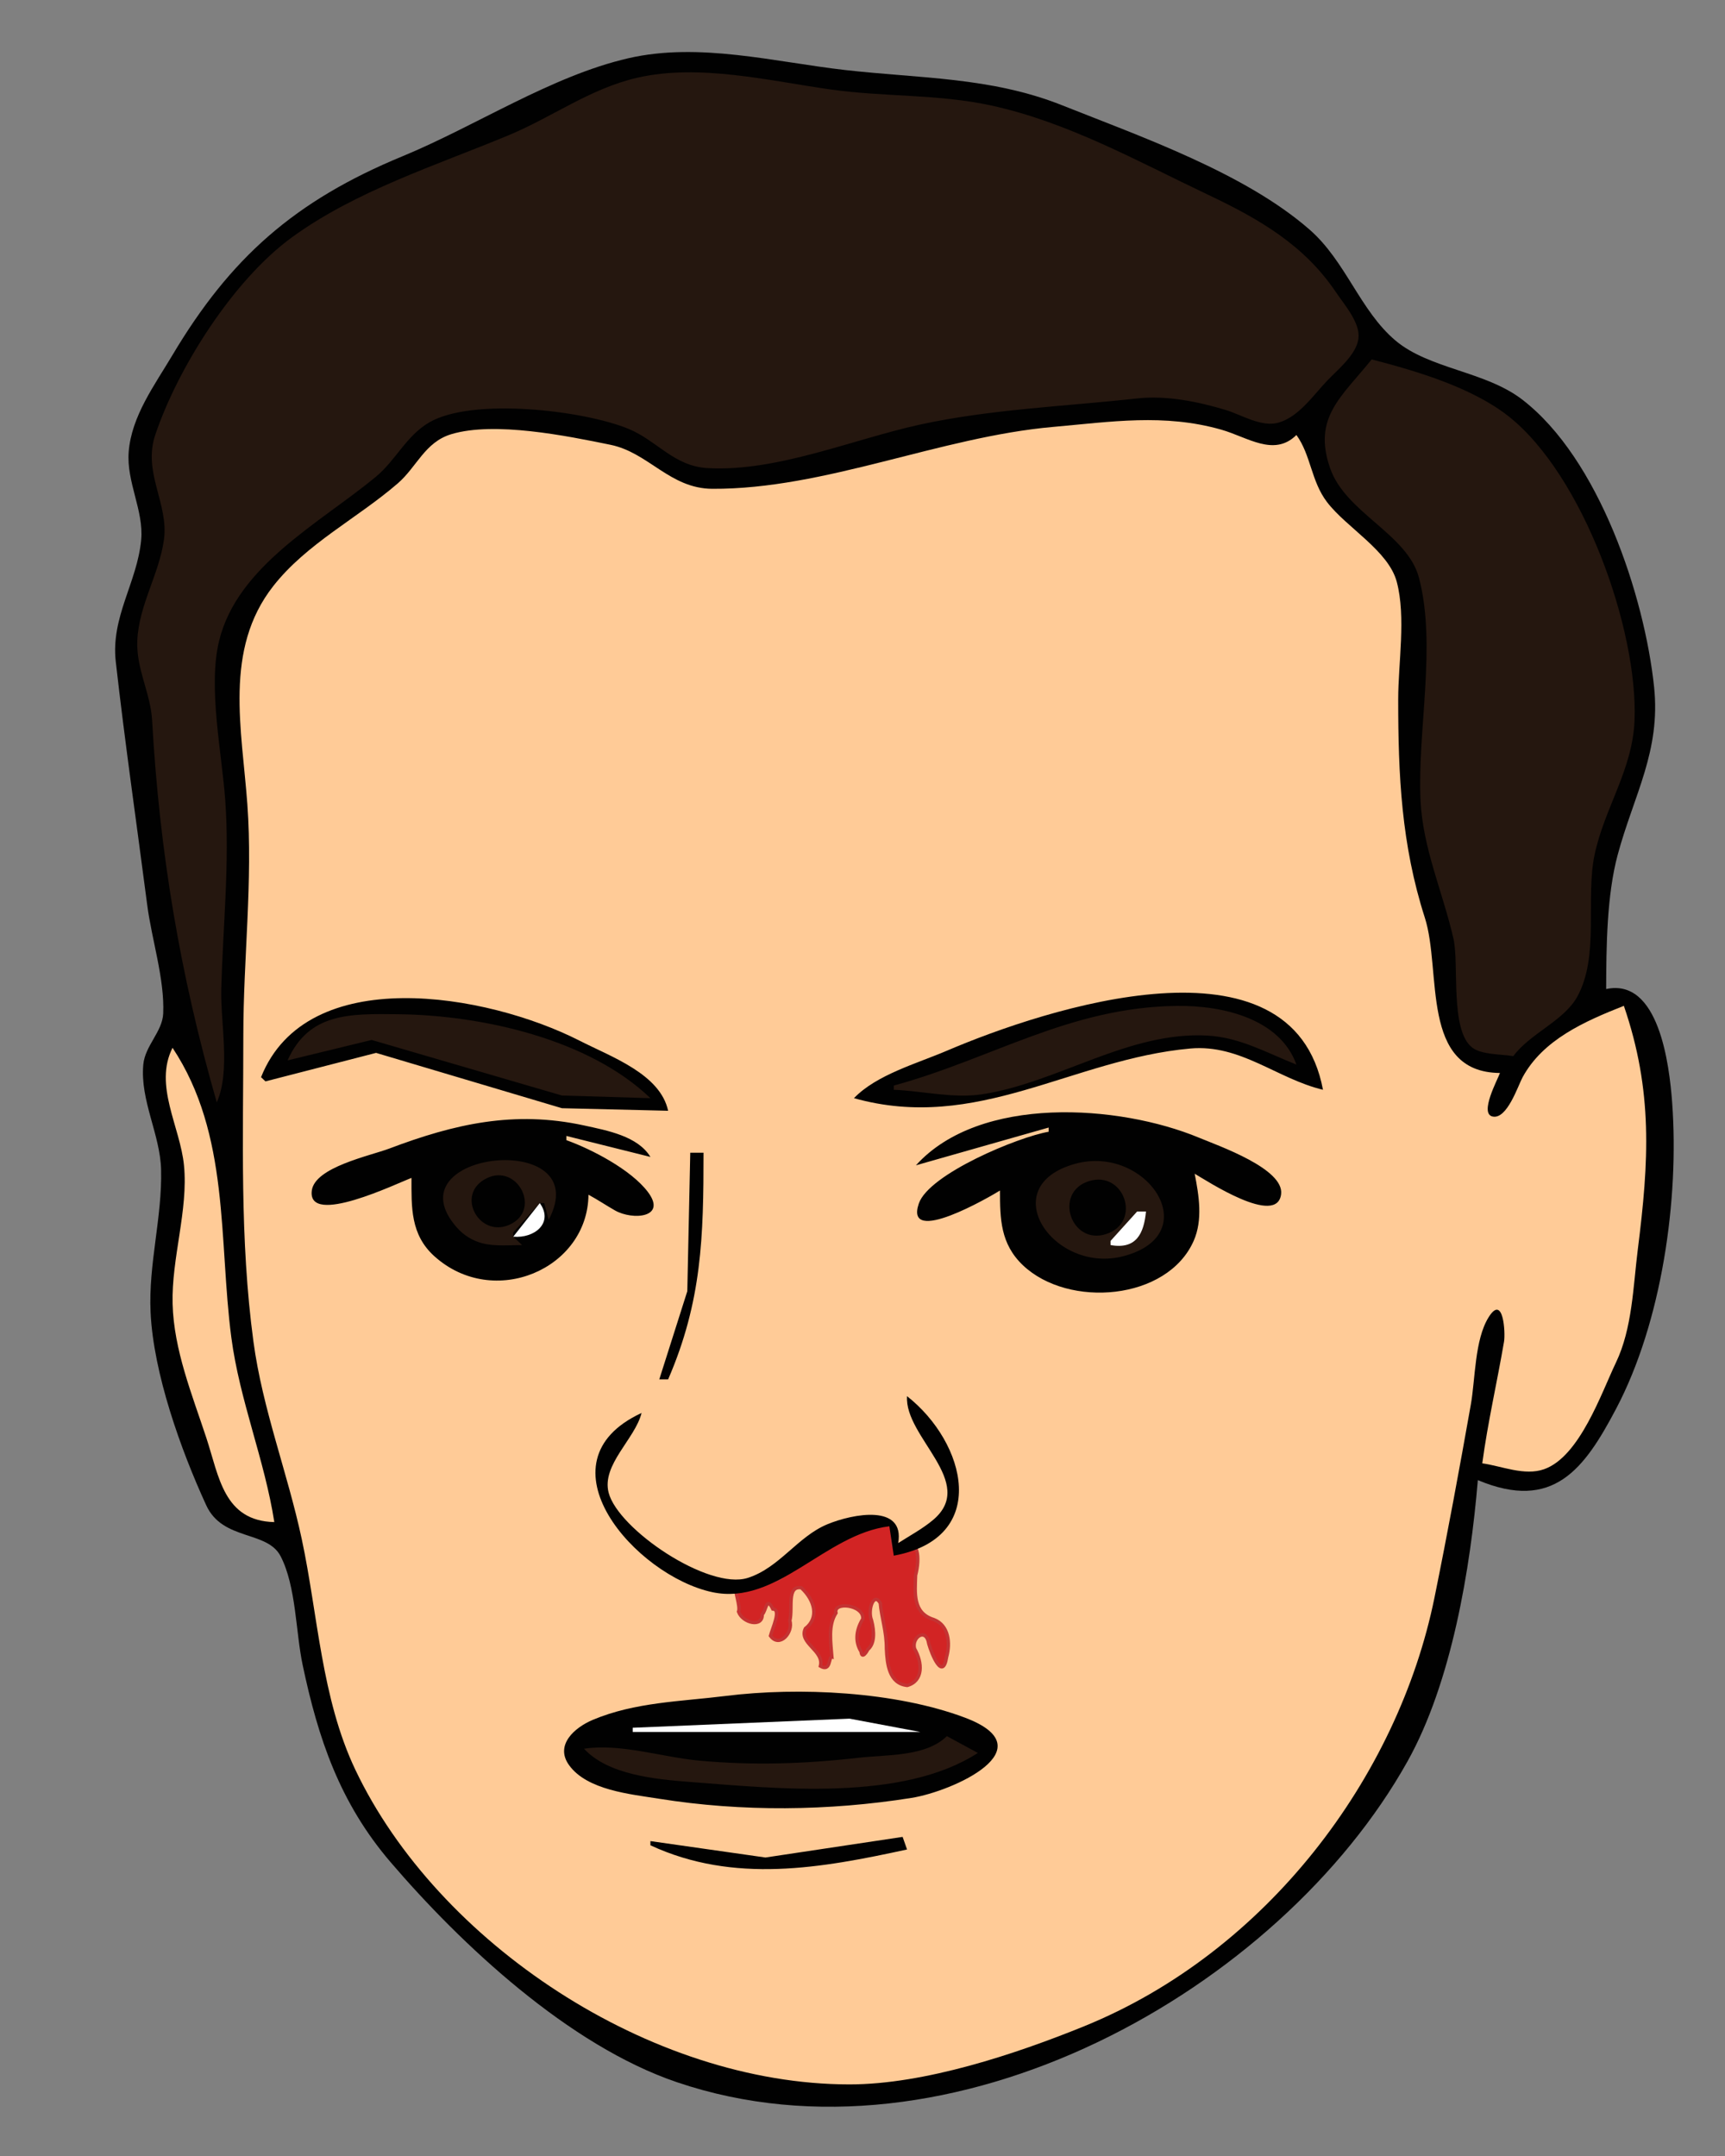
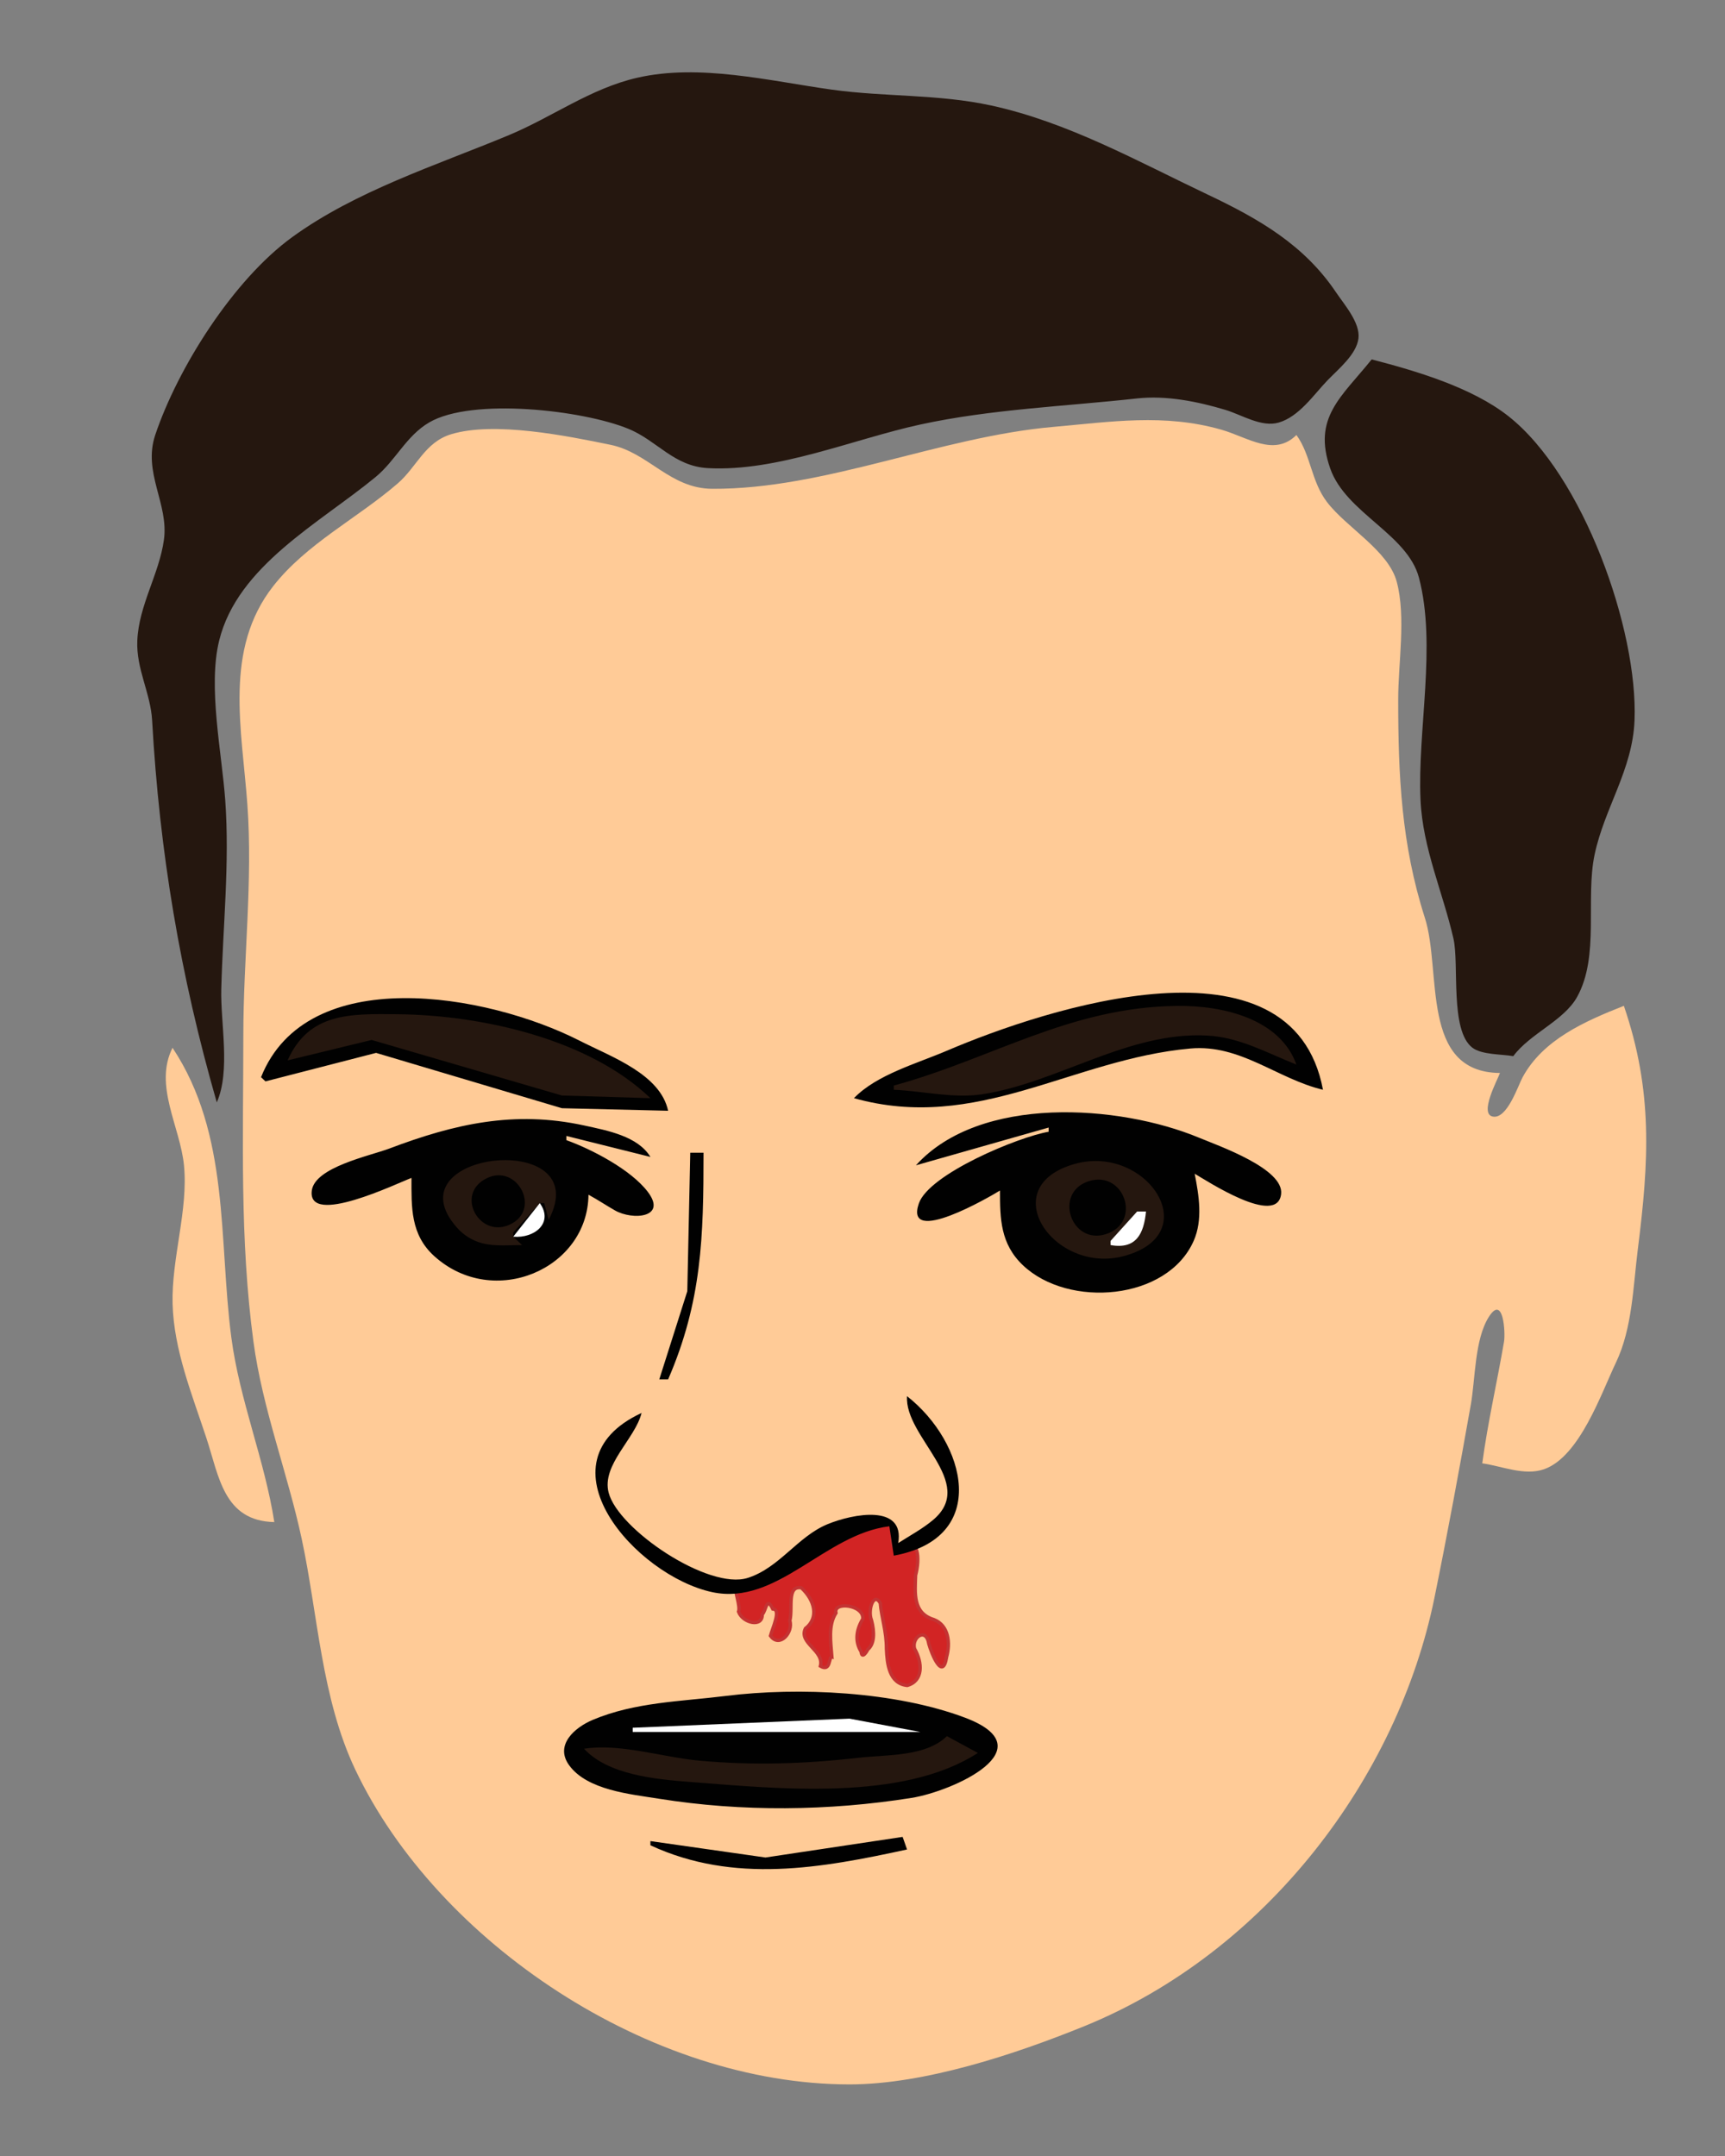
<svg xmlns="http://www.w3.org/2000/svg" xmlns:ns1="http://sodipodi.sourceforge.net/DTD/sodipodi-0.dtd" xmlns:ns2="http://www.inkscape.org/namespaces/inkscape" id="svg2" ns1:docname="bloodynoseman.svg" viewBox="0 0 512 640" version="1.1" ns2:version="0.91 r13725">
  <rect x="0" y="0" width="512" height="640" fill="#808080" stroke="none" />
  <defs id="defs42368" />
  <ns1:namedview id="namedview42" bordercolor="#666666" ns2:pageshadow="2" guidetolerance="10" pagecolor="#ffffff" gridtolerance="10" ns2:window-maximized="1" ns2:zoom="0.78510721" objecttolerance="10" borderopacity="1" ns2:current-layer="svg2" ns2:cx="229.2314" ns2:cy="215.46807" ns2:window-y="1" ns2:window-x="4" ns2:window-width="1916" showgrid="false" ns2:pageopacity="0" ns2:window-height="1035" />
  <g id="g42915">
-     <path d="m 438.642,439.368 c 22.409,9.409 31.614,-3.302 41.037,-21.181 13.559,-25.726 18.765,-62.081 16.631,-90.954 -0.822,-11.142 -3.927,-37.011 -19.582,-33.64 0.037,-12.459 0.169,-27.791 3.428,-39.87 4.782,-17.726 12.81,-30.721 10.794,-49.838 -2.837,-26.95 -16.311,-67.792 -39.203,-85.324 -10.914,-8.368 -27.54,-9.018 -37.561,-17.478 C 403.693,92.225 399.451,77.57 388.734,68.194 369.573,51.423 339.012,40.706 315.188,31.228 294.109,22.847 272.938,23.299 250.835,20.784 229.835,18.395 207.548,12.445 186.482,17.293 163.67,22.543 141.173,37.428 119.503,46.369 87.392,59.62 68.323,76.612 51.158,105.457 c -5.326,8.95 -12.115,18.076 -12.962,28.657 -0.717,8.953 4.523,17.462 3.705,26.165 -1.189,12.649 -9.044,22.809 -7.54,36.132 2.701,23.936 6.217,48.222 9.339,72.264 1.328,10.223 5.183,21.947 4.739,32.183 -0.235,5.417 -5.388,9.538 -5.909,15.163 -0.984,10.623 5.011,20.724 5.28,31.148 0.366,14.149 -3.785,28.042 -3.119,42.362 0.843,18.105 8.929,40.78 16.523,57.313 4.878,10.623 18.104,7.406 22.085,15.136 4.61,8.953 4.459,22.422 6.519,32.21 4.602,21.862 11.008,40.949 26.084,58.559 20.929,24.449 52.92,54.465 85.023,65.351 81.412,27.608 178.953,-27.427 216.843,-95.253 13.085,-23.422 18.682,-57.224 20.869,-83.478 z" ns2:connector-curvature="0" style="fill:#010101" id="path6" />
    <path d="m 64.345,327.234 c 4.145,-9.371 1.072,-23.516 1.333,-33.64 0.481,-18.609 2.526,-37.374 1.175,-56.067 -1.018,-14.113 -5.181,-33.614 -1.808,-47.346 5.465,-22.247 29.791,-34.858 46.457,-48.597 5.945,-4.902 9.067,-12.204 15.887,-16.186 12.792,-7.468 45.672,-3.626 59.094,1.879 8.605,3.528 13.467,11.127 23.64,11.686 20.564,1.129 43.227,-8.642 63.039,-12.948 20.957,-4.555 43.065,-5.393 64.353,-7.743 8.671,-0.957 18.014,0.93 26.266,3.418 4.767,1.437 10.644,5.245 15.759,3.748 6.074,-1.777 10.374,-8.269 14.448,-12.505 3.211,-3.339 8.614,-7.688 9.217,-12.459 0.584,-4.64 -4.189,-10.03 -6.661,-13.705 C 387.115,72.748 373.837,65.053 358.524,57.79 337.773,47.948 316.996,36.273 294.171,31.31 278.469,27.897 262.614,28.802 246.891,26.611 c -18.425,-2.568 -39.258,-7.788 -57.786,-3.524 -13.915,3.202 -25.171,11.665 -38.086,17.038 -21.661,9.013 -45.394,16.524 -64.348,30.307 -17.488,12.719 -33.931,38.825 -40.596,58.684 -3.759,11.203 4.077,20.415 2.578,31.148 -1.426,10.209 -7.451,19.377 -7.901,29.903 -0.36,8.42 3.941,15.538 4.399,23.673 2.207,39.176 8.329,75.642 19.188,113.38 M 407.129,106.689 c -8.995,11.2 -17.606,17.276 -12.297,32.394 4.636,13.197 22.899,19.428 26.326,32.394 5.298,20.046 -0.486,45.36 0.469,66.035 0.663,14.34 6.623,27.325 9.776,41.116 1.739,7.604 -1.107,27.208 5.593,32.361 2.8,2.154 8.694,1.915 12.159,2.526 5.056,-6.792 15.006,-10.483 18.947,-17.573 6.726,-12.096 2.432,-29.156 5.19,-42.232 2.938,-13.935 11.275,-25.146 11.855,-39.87 1.064,-26.987 -15.235,-72.788 -37.43,-90.294 -10.796,-8.512 -27.238,-13.396 -40.595,-16.856 z" ns2:connector-curvature="0" style="fill:#25170f" id="path8" />
    <path d="m 439.955,434.385 c 5.811,0.811 12.532,3.808 18.367,1.739 10.56,-3.743 16.976,-22.605 21.306,-31.642 4.874,-10.172 5.11,-22.646 6.497,-33.64 3.294,-26.096 4.538,-46.953 -4.144,-72.264 -11.693,4.617 -23.977,10.041 -30.045,21.181 -1.387,2.548 -4.632,12.643 -8.937,11.673 -3.953,-0.897 1.471,-10.865 2.206,-12.92 -23.85,-0.199 -17.205,-30.239 -22.3,-46.1 -6.974,-21.729 -7.906,-42.262 -7.906,-64.789 0,-10.796 2.352,-24.405 -0.418,-34.886 -2.455,-9.286 -14.884,-16.085 -20.69,-23.673 -4.765,-6.228 -4.761,-13.945 -9.099,-19.935 -6.66,6.587 -14.468,0.644 -22.326,-1.593 -16.956,-4.826 -32.677,-2.327 -49.906,-0.806 -33.593,2.966 -67.75,18.535 -101.126,18.371 -12.628,-0.061 -18.926,-10.74 -30.206,-13.057 -12.97,-2.665 -34.447,-7.022 -47.274,-3.16 -7.869,2.37 -10.226,9.713 -15.902,14.617 -12.092,10.447 -27.026,17.828 -36.95,30.481 -14.749,18.801 -9.288,42.564 -7.684,64.789 1.65,22.838 -1.195,45.727 -1.195,68.527 0,30.603 -1.099,60.475 3.001,90.954 2.7,20.065 10.105,38.861 14.326,58.559 4.84,22.588 5.813,47.262 15.916,68.527 24.39,51.335 87.461,93.409 146.685,93.409 22.267,0 49.303,-9.001 69.606,-17.249 54.192,-22.016 93.174,-73.947 104.011,-127.248 3.872,-19.043 7.408,-38.187 10.792,-57.313 1.344,-7.603 1.115,-19.214 5.273,-25.907 4.405,-7.092 5.022,4.637 4.582,7.218 -2.054,12.053 -4.836,24.014 -6.459,36.132 z" ns2:connector-curvature="0" style="fill:#ffcb97" id="path10" />
    <path d="m 475.415,293.593 1.313,1.246 -1.313,-1.246 z" ns2:connector-curvature="0" style="fill:#818181" id="path12" />
    <path d="m 253.463,325.988 c 36.601,10.264 64.705,-11.57 99.813,-14.738 14.921,-1.346 25.761,8.984 39.4,12.246 -9.071,-48.249 -82.344,-24.12 -111.632,-11.595 -8.979,3.841 -20.866,7.113 -27.58,14.087 m -175.985,-6.23 1.313,1.246 32.833,-8.46 55.16,16.423 31.52,0.759 c -2.335,-10.888 -16.803,-15.972 -26.266,-20.796 -27.551,-14.043 -80.956,-23.268 -94.559,10.828 z" ns2:connector-curvature="0" style="fill:#010101" id="path14" />
    <path d="m 265.283,322.25 0,1.246 c 8.572,0.349 17.689,2.64 26.266,1.332 22.424,-3.418 43.454,-18.784 66.979,-17.412 9.574,0.558 17.638,5.197 26.266,8.604 -4.858,-13.553 -21.678,-17.584 -35.46,-17.419 -31.876,0.379 -54.77,15.647 -84.053,23.649 m -179.925,-7.476 24.953,-6.069 56.473,16.492 26.266,0.79 C 174.887,308.52 143.262,301.356 118.191,301.069 103.981,300.919 91.714,300.521 85.358,314.774 Z" ns2:connector-curvature="0" style="fill:#25170f" id="path16" />
    <path d="m 51.211,311.037 c -5.627,11.157 2.264,23.412 3.396,34.886 1.309,13.271 -3.727,27.553 -3.377,41.116 0.353,13.674 5.79,26.956 10.039,39.87 3.739,11.364 5.134,24.574 20.148,24.919 -2.866,-18.48 -10.304,-36.099 -12.759,-54.821 -3.796,-28.933 -0.352,-60.196 -17.447,-85.97 z" ns2:connector-curvature="0" style="fill:#ffcb97" id="path18" />
-     <path d="m 384.795,316.02 1.313,1.246 -1.313,-1.246 z" ns2:connector-curvature="0" style="fill:#818181" id="path20" />
    <path d="m 122.131,349.661 c 0,8.638 -0.351,16.821 6.814,23.263 17.6,15.822 45.525,3.755 45.719,-18.279 2.708,1.461 5.215,3.162 7.886,4.678 5.235,2.97 15.575,2.172 9.702,-5.552 -4.938,-6.491 -16.403,-12.534 -24.152,-15.325 l 0,-1.246 24.953,6.23 c -3.755,-6.166 -12.723,-7.826 -19.7,-9.345 -20.694,-4.505 -38.402,-0.48 -57.786,6.853 -5.72,2.163 -22.166,5.521 -23.028,12.517 -1.324,10.755 25.455,-2.271 29.594,-3.795 m 149.719,-3.738 39.4,-11.213 0,1.246 c -8.969,1.518 -35.51,12.517 -38.53,21.287 -4.443,12.899 21.265,-2.074 24.084,-3.844 0.001,8.391 0.122,15.843 6.814,22.193 13.539,12.844 42.855,10.465 50.673,-7.241 2.763,-6.26 1.56,-13.492 0.299,-19.935 3.638,2.112 24.454,15.792 25.654,6.064 0.929,-7.529 -18.519,-14.326 -24.341,-16.748 -23.759,-9.885 -65.113,-12.768 -84.053,8.192 m -66.979,-3.738 -0.879,41.116 -8.315,26.165 2.627,0 c 10.055,-23.249 10.507,-42.393 10.507,-67.281 l -3.94,0 z" ns2:connector-curvature="0" style="fill:#010101" id="path22" />
    <path d="m 154.964,369.596 -2.627,-2.492 0,-1.246 7.88,-8.722 1.313,0 1.313,4.984 c 14.353,-27.114 -47.563,-20.587 -27.162,2.356 1.953,2.198 4.541,3.819 7.462,4.579 3.731,0.971 7.989,0.541 11.82,0.541 M 319.129,345.472 c -24.283,6.691 -6.404,32.968 14.444,27.384 24.56,-6.579 6.744,-33.223 -14.444,-27.384 z" ns2:connector-curvature="0" style="fill:#25170f" id="path24" />
    <path d="m 144.536,349.723 c -9.934,4.776 -1.882,18.724 7.503,13.42 8.354,-4.722 1.334,-17.669 -7.503,-13.42 m 178.586,0.922 c -10.513,3.401 -5.214,19.045 5.171,15.688 10.753,-3.476 5.395,-19.105 -5.171,-15.688 z" ns2:connector-curvature="0" style="fill:#010101" id="path26" />
    <path d="m 160.217,357.136 -7.88,9.968 c 6.38,0.573 12.046,-4.159 7.88,-9.968 m 177.299,2.492 -7.88,8.722 0,1.246 c 7.641,1.351 9.88,-3.431 10.507,-9.968 l -2.627,0 z" ns2:connector-curvature="0" style="fill:#ffffff" id="path28" />
-     <path d="m 161.964,362.955 0.439,0.83 -0.439,-0.83 z" ns2:connector-curvature="0" style="fill:#492d1f" id="path30" />
    <path ns1:nodetypes="ccccccccccccccccccccccccsssc" ns2:connector-curvature="0" id="path42910" d="m 218.605,472.177 c -0.704,-0.352 1.242,4.719 0.598,6.254 1.214,3.365 7.186,4.79 7.035,0.8 1.159,-0.967 1.226,-5.613 3.149,-1.599 2.609,0.054 -0.161,5.797 -0.701,7.947 2.696,3.738 6.815,-1.041 5.749,-4.47 0.943,-3.83 -0.96,-10.445 3.392,-9.794 3.994,3.681 5.346,8.91 1.217,12.122 -2.071,4.373 5.644,6.469 4.458,11.143 3.171,1.874 2.427,-2.96 3.421,-2.671 -0.319,-4.377 -1.191,-9.395 1.208,-13.107 -0.895,-3.489 8.263,-2.472 7.971,1.739 -2.266,3.763 -2.185,7.061 -0.515,9.743 0.227,2.407 1.76,-0.111 1.984,-0.649 2.033,-1.645 2.034,-5.181 1.09,-8.722 -1.167,-2.873 0.614,-8.496 2.622,-5.041 0.345,4.252 1.853,8.384 1.818,13.579 0.212,4.438 0.746,10.294 6.175,10.87 4.8,-1.35 4.576,-6.728 2.167,-10.926 -0.907,-3.37 3.464,-6.464 4.247,-1.394 0.806,2.881 4.137,11.19 5.278,3.827 1.115,-4.042 0.672,-9.361 -3.835,-11.078 -6.285,-1.932 -5.538,-7.897 -5.374,-13.146 1.254,-4.666 1.247,-12.218 -4.948,-7.868 -3.948,0.957 -0.152,-9.167 -4.09,-8.142 -3.938,1.026 -18.513,4.979 -22.446,6.038 -3.933,1.06 -5.931,10.35 -9.864,11.409 -3.933,1.059 -7.868,2.11 -11.806,3.135 z" style="fill:#d22424;fill-rule:evenodd;stroke:#c33333;stroke-width:1px;stroke-linecap:butt;stroke-linejoin:miter;stroke-opacity:1;fill-opacity:1" />
    <path d="m 269.223,414.449 c -0.85,12.172 20.92,25.619 7.737,36.733 -3.123,2.634 -6.907,4.662 -10.363,6.875 2.025,-11.666 -13.433,-8.724 -21.013,-5.589 -8.87,3.668 -14.234,12.93 -23.64,15.927 -11.687,3.723 -38.488,-14.447 -41.295,-25.294 -2.145,-8.287 7.864,-15.956 9.775,-23.668 -31.559,14.632 -1.724,48.361 21.013,53.198 19.245,4.093 33.391,-17.25 52.533,-19.558 l 1.313,8.722 c 28.764,-5.277 21.457,-33.578 3.94,-47.346 m -53.846,88.99 c -13.29,1.656 -26.877,1.818 -39.398,7.082 -5.525,2.322 -11.334,7.512 -7.083,13.44 5.347,7.457 18.217,8.628 26.781,9.997 24.553,3.923 50.315,3.643 74.859,-0.254 12.251,-1.946 40.435,-14.627 15.76,-23.867 -20.586,-7.709 -49.125,-9.113 -70.919,-6.398 z" ns2:connector-curvature="0" style="fill:#010101" id="path32" />
    <path d="m 187.797,512.879 0,1.246 85.366,0 -21.013,-3.95 -64.353,2.704 z" ns2:connector-curvature="0" style="fill:#ffffff" id="path34" />
    <path d="m 281.043,515.371 c -6.272,6.147 -17.726,5.453 -26.266,6.423 -16.016,1.818 -31.22,2.316 -47.28,0.841 -10.797,-0.992 -23.507,-5.206 -34.146,-3.526 7.129,7.745 21.172,9.068 31.52,9.86 25.664,1.966 62.883,5.918 85.366,-8.614 l -9.193,-4.984 z" ns2:connector-curvature="0" style="fill:#25170f" id="path36" />
    <path d="m 193.05,546.519 0,1.246 c 24.805,11.519 50.781,6.768 76.173,1.246 l -1.313,-3.738 -40.713,6.118 -34.146,-4.872 z" ns2:connector-curvature="0" style="fill:#010101" id="path38" />
  </g>
</svg>